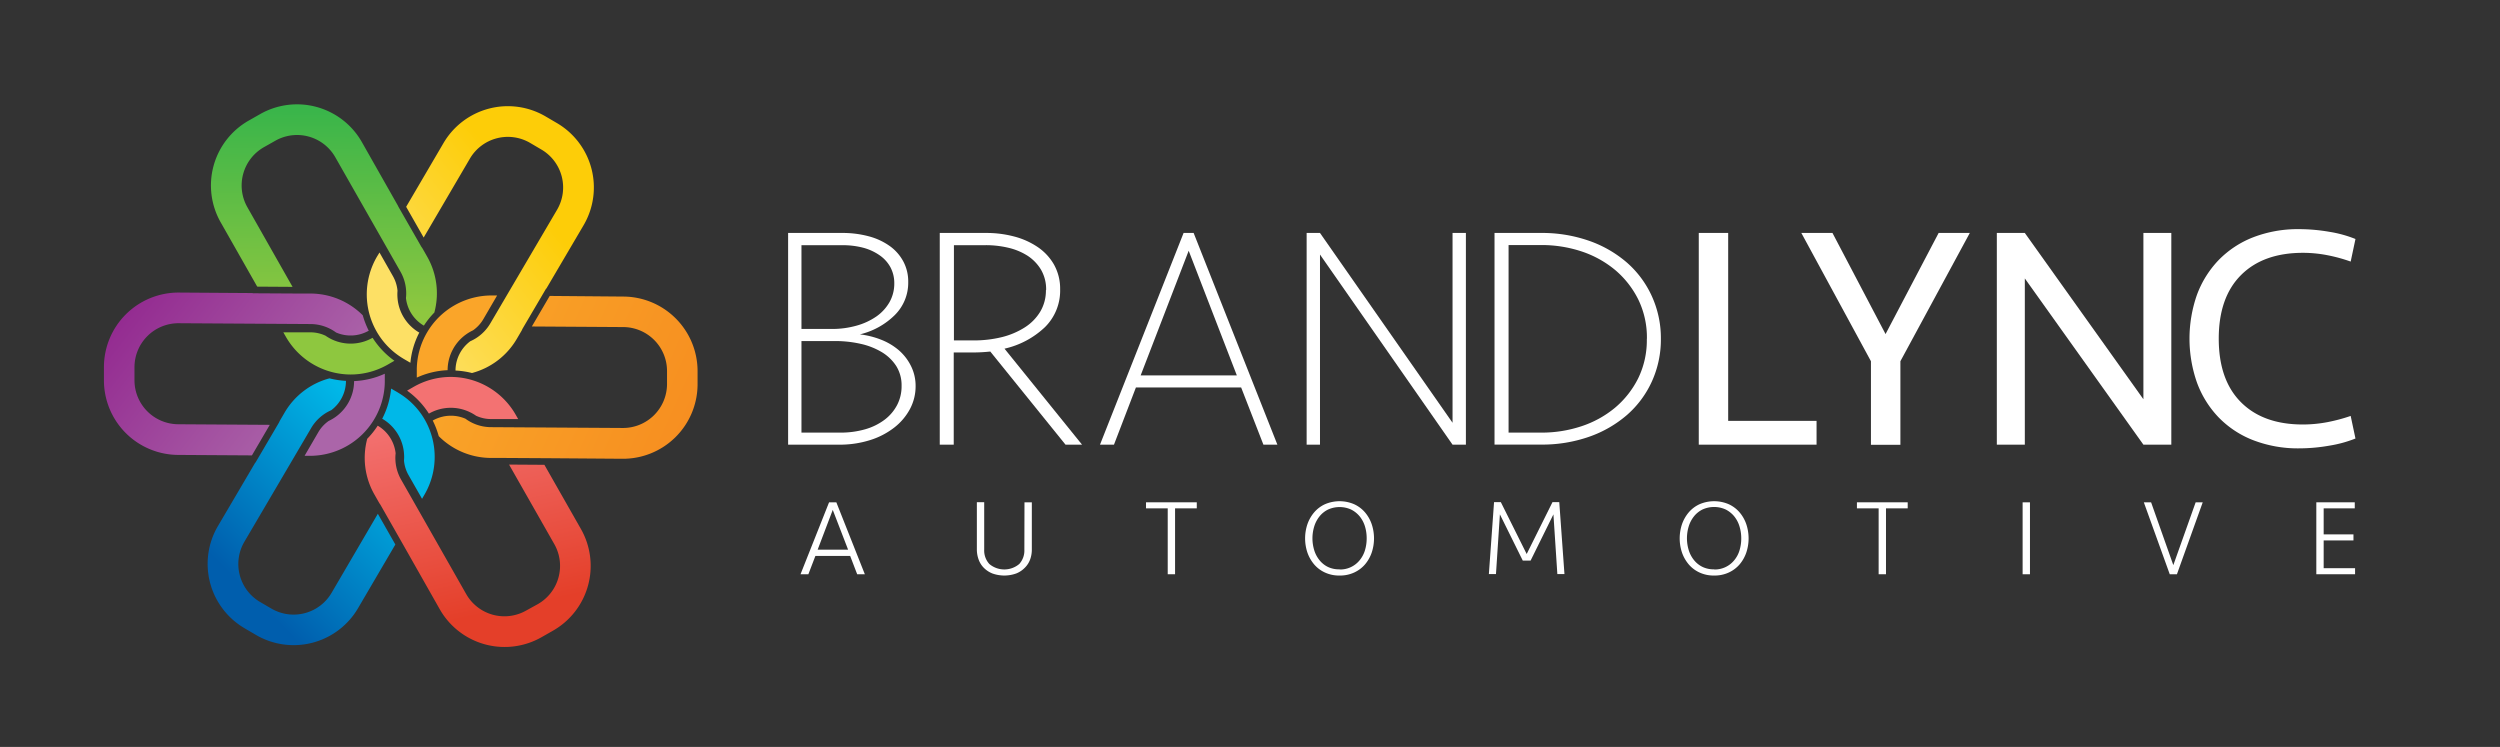
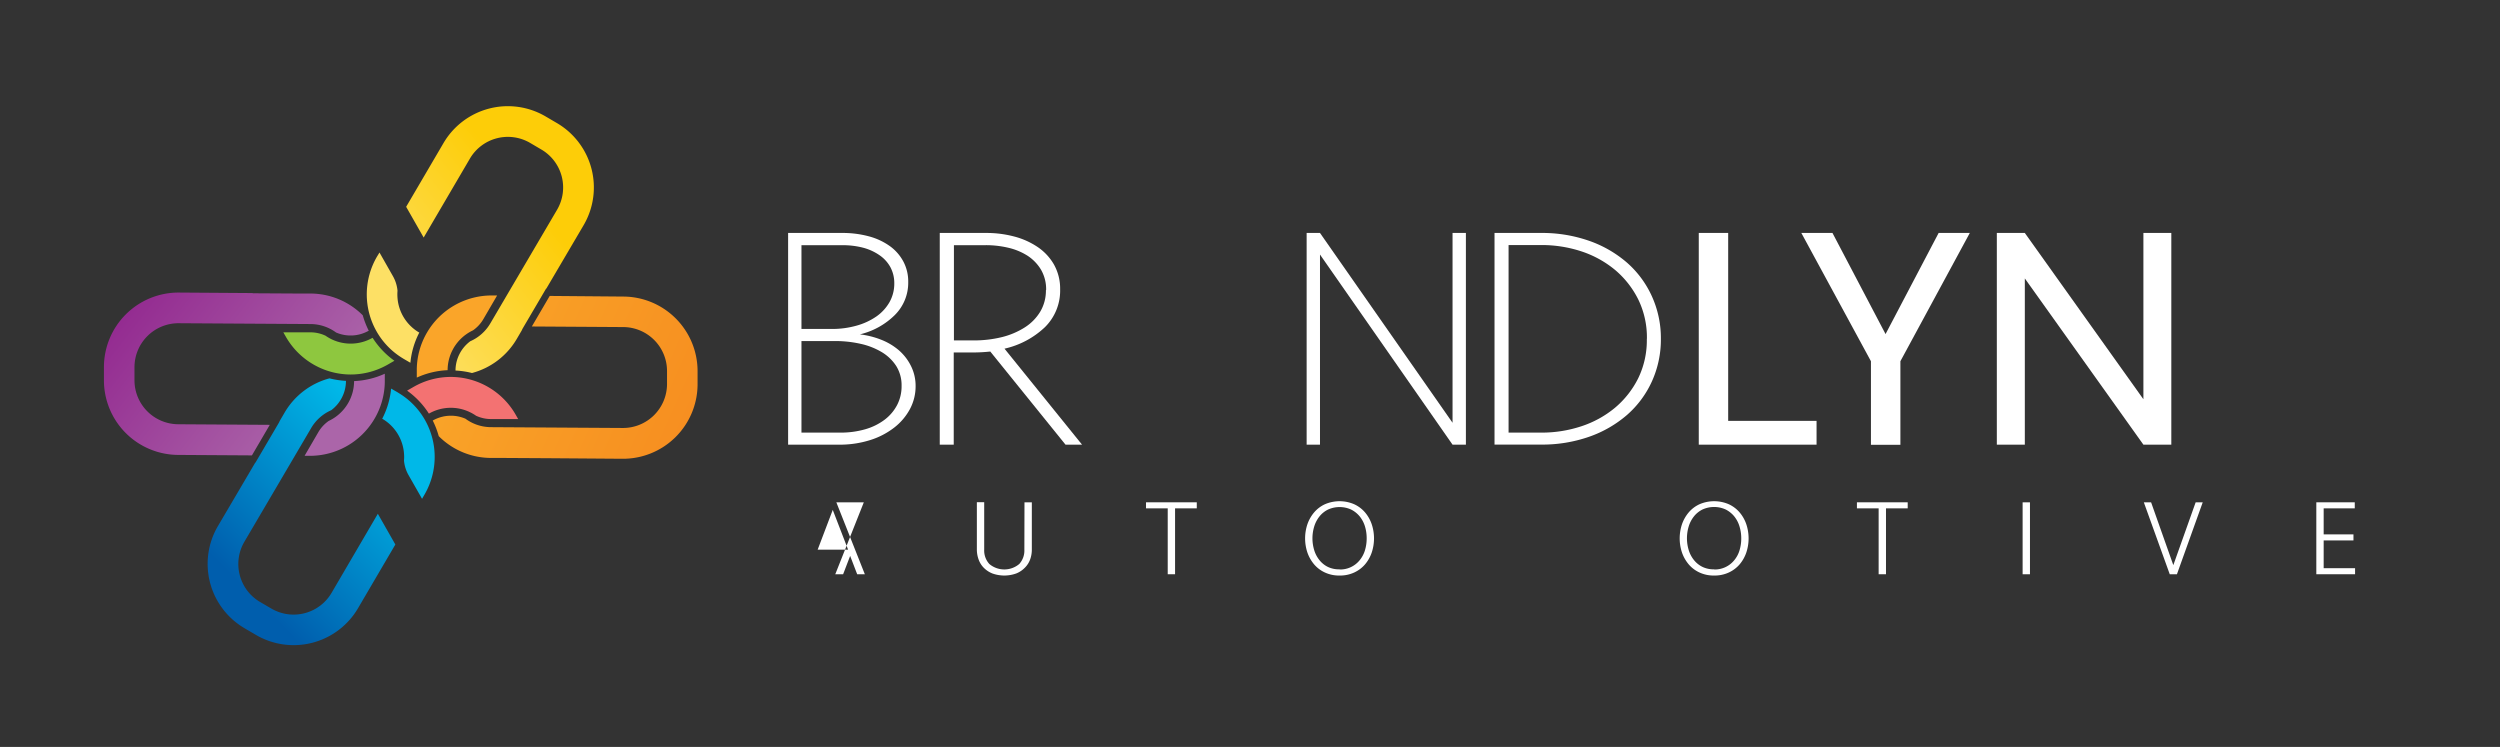
<svg xmlns="http://www.w3.org/2000/svg" id="Layer_1" data-name="Layer 1" viewBox="0 0 636.71 190.23">
  <rect x="0" y="0" width="636.71" height="190.23" fill="#333333" stroke="none" />
  <defs>
    <linearGradient id="linear-gradient" x1="98.07" y1="81.16" x2="135.12" y2="50.92" gradientUnits="userSpaceOnUse">
      <stop offset="0" stop-color="#fde065" />
      <stop offset="1" stop-color="#fdcd08" />
    </linearGradient>
    <linearGradient id="linear-gradient-2" x1="82.33" y1="79.35" x2="82.75" y2="27.82" gradientUnits="userSpaceOnUse">
      <stop offset="0" stop-color="#8ec73f" />
      <stop offset="1" stop-color="#39b54a" />
    </linearGradient>
    <linearGradient id="linear-gradient-3" x1="79.26" y1="108.46" x2="32.42" y2="72.26" gradientUnits="userSpaceOnUse">
      <stop offset="0" stop-color="#ab65a9" />
      <stop offset="1" stop-color="#92278f" />
    </linearGradient>
    <linearGradient id="linear-gradient-4" x1="99.87" y1="112.13" x2="61.97" y2="149.6" gradientUnits="userSpaceOnUse">
      <stop offset="0" stop-color="#00b8e8" />
      <stop offset="1" stop-color="#005ead" />
    </linearGradient>
    <linearGradient id="linear-gradient-5" x1="115.97" y1="103.69" x2="127.04" y2="155.64" gradientUnits="userSpaceOnUse">
      <stop offset="0" stop-color="#f37272" />
      <stop offset="1" stop-color="#e43f29" />
    </linearGradient>
    <linearGradient id="linear-gradient-6" x1="116.86" y1="84.81" x2="184.15" y2="115.04" gradientUnits="userSpaceOnUse">
      <stop offset="0" stop-color="#faa529" />
      <stop offset="0.13" stop-color="#f9a127" />
      <stop offset="1" stop-color="#f68b1f" />
    </linearGradient>
  </defs>
  <path d="M148.64,57.35a19,19,0,0,0-6.79-26l-2.9-1.7a19,19,0,0,0-26,6.79l-9.51,16.23,4.46,7.83,11.78-20.11a11.21,11.21,0,0,1,15.32-4l2.89,1.7a11.2,11.2,0,0,1,4,15.31l-17,28.94a11.09,11.09,0,0,1-5.12,4.57,9.33,9.33,0,0,0-3.76,7.38v.08a21.2,21.2,0,0,1,4.2.63,18.8,18.8,0,0,0,11.42-8.71l1.24-2.12.2-.43,6-10.22h.06Z" style="fill:url(#linear-gradient)" />
  <path d="M95.91,84.41a18.9,18.9,0,0,0,6.68,6.85l.21.13,1.72,1a20.89,20.89,0,0,1,2.28-7.71l-.06,0a11.18,11.18,0,0,1-5.5-8.79,11.3,11.3,0,0,1,0-1.84,9.15,9.15,0,0,0-1.18-3.74l-3.41-6L96,65.38A19.08,19.08,0,0,0,95.91,84.41Z" style="fill:#fde065" />
-   <path d="M92.16,36.18a19,19,0,0,0-25.91-7.12l-2.92,1.66a19,19,0,0,0-7.12,25.91L65.51,73l9,.06L63,52.77A11.22,11.22,0,0,1,67.19,37.5l2.92-1.65A11.21,11.21,0,0,1,85.37,40L102,69.2a11.14,11.14,0,0,1,1.39,6.71,9.33,9.33,0,0,0,4.52,7l.06,0a21.14,21.14,0,0,1,2.65-3.31,18.83,18.83,0,0,0-1.84-14.26l-1.21-2.13-.27-.38L101.4,52.53l0-.05Z" style="fill:url(#linear-gradient-2)" />
  <path d="M89.23,95.38A19,19,0,0,0,98.5,93l.22-.12,1.73-1a21.07,21.07,0,0,1-5.54-5.83l-.06,0a11.21,11.21,0,0,1-10.37.37,12,12,0,0,1-1.59-.93,9.07,9.07,0,0,0-3.82-.85l-6.91,0,.64,1.12A19.07,19.07,0,0,0,89.23,95.38Z" style="fill:#8ec73f" />
  <path d="M45.59,74.51A19,19,0,0,0,26.47,93.39l0,3.35a19,19,0,0,0,18.88,19.12l18.81.12,4.55-7.78-23.31-.15A11.2,11.2,0,0,1,34.25,96.79l0-3.35A11.21,11.21,0,0,1,45.54,82.32l33.54.21a11.11,11.11,0,0,1,6.51,2.15,9.32,9.32,0,0,0,8.28-.43l.06,0a21.56,21.56,0,0,1-1.54-3.95,18.9,18.9,0,0,0-13.26-5.54H76.67l-.47,0-11.84-.07,0-.05Z" style="fill:url(#linear-gradient-3)" />
  <path d="M95.39,106.64A19,19,0,0,0,98,97.43v-.25l0-2a21,21,0,0,1-7.82,1.88v.08a11.24,11.24,0,0,1-4.87,9.15,11.61,11.61,0,0,1-1.6.92,9,9,0,0,0-2.65,2.88l-3.49,6h1.29A19.06,19.06,0,0,0,95.39,106.64Z" style="fill:#ab65a9" />
  <path d="M55.49,134a19,19,0,0,0,6.79,26l2.9,1.7a19,19,0,0,0,26-6.79l9.51-16.23-4.46-7.83L84.44,151a11.21,11.21,0,0,1-15.32,4l-2.89-1.69a11.21,11.21,0,0,1-4-15.32l17-28.94a11.09,11.09,0,0,1,5.12-4.57,9.33,9.33,0,0,0,3.76-7.38V97a22,22,0,0,1-4.2-.64,18.87,18.87,0,0,0-11.42,8.71l-1.24,2.12-.2.43-6,10.22H65Z" style="fill:url(#linear-gradient-4)" />
  <path d="M108.22,106.94a18.8,18.8,0,0,0-6.68-6.84l-.21-.14-1.72-1a20.89,20.89,0,0,1-2.28,7.71l.06,0a11.2,11.2,0,0,1,5.5,8.79,10.39,10.39,0,0,1,0,1.85,9.16,9.16,0,0,0,1.18,3.73l3.42,6,.65-1.12A19.08,19.08,0,0,0,108.22,106.94Z" style="fill:#00b8e8" />
-   <path d="M112,155.17a19,19,0,0,0,25.91,7.12l2.92-1.66a19,19,0,0,0,7.12-25.91l-9.3-16.34-9-.06,11.53,20.27a11.21,11.21,0,0,1-4.19,15.26L134,155.5a11.2,11.2,0,0,1-15.26-4.19l-16.58-29.15a11.12,11.12,0,0,1-1.4-6.72,9.33,9.33,0,0,0-4.52-7l-.06,0a21.14,21.14,0,0,1-2.65,3.31A18.83,18.83,0,0,0,95.39,126l1.21,2.13.27.39,5.86,10.29,0,0Z" style="fill:url(#linear-gradient-5)" />
  <path d="M114.9,96a19,19,0,0,0-9.27,2.37l-.22.12-1.73,1a21.21,21.21,0,0,1,5.54,5.83l.06,0a11.19,11.19,0,0,1,10.37-.36,11,11,0,0,1,1.59.92,9.07,9.07,0,0,0,3.82.85l6.91,0-.64-1.13A19.09,19.09,0,0,0,114.9,96Z" style="fill:#f37272" />
  <path d="M158.54,116.84A19,19,0,0,0,177.66,98l0-3.35a19,19,0,0,0-18.88-19.12L140,75.37l-4.55,7.78,23.31.15a11.2,11.2,0,0,1,11.12,11.26l0,3.35A11.21,11.21,0,0,1,158.59,109l-33.54-.21a11,11,0,0,1-6.51-2.15,9.32,9.32,0,0,0-8.28.44l-.06,0a21.56,21.56,0,0,1,1.54,4A18.86,18.86,0,0,0,125,116.63h2.46l.47,0,11.84.07,0,0Z" style="fill:url(#linear-gradient-6)" />
  <path d="M108.74,84.71a19,19,0,0,0-2.59,9.21v.25l0,2A21,21,0,0,1,114,94.28V94.2a11.24,11.24,0,0,1,4.87-9.15,11.61,11.61,0,0,1,1.6-.92,9,9,0,0,0,2.65-2.88l3.49-6h-1.29A19.06,19.06,0,0,0,108.74,84.71Z" style="fill:#faa529" />
  <path d="M233.19,98.36a12.32,12.32,0,0,1-1.42,5.78,14.8,14.8,0,0,1-4,4.74,19.46,19.46,0,0,1-6.15,3.2,25.72,25.72,0,0,1-8,1.17H200.72V59.33H214.4a25.69,25.69,0,0,1,7,.89,16.39,16.39,0,0,1,5.3,2.51,11.51,11.51,0,0,1,3.4,3.93,10.83,10.83,0,0,1,1.21,5.14,11.57,11.57,0,0,1-3.48,8.5A18.85,18.85,0,0,1,219,85.16a21.54,21.54,0,0,1,5.34,1.33,15.84,15.84,0,0,1,4.54,2.68,12.8,12.8,0,0,1,3.11,4A11.28,11.28,0,0,1,233.19,98.36Zm-5.43-26.24a8.55,8.55,0,0,0-1-4.09A8.85,8.85,0,0,0,224,65a13.31,13.31,0,0,0-4.17-1.91,20.39,20.39,0,0,0-5.31-.64H204.12V83.78h7.69a22.79,22.79,0,0,0,6.36-.85,16.66,16.66,0,0,0,5.06-2.35,11.28,11.28,0,0,0,3.32-3.64A9.61,9.61,0,0,0,227.76,72.12Zm1.86,26.15a9.23,9.23,0,0,0-1.37-5.06,11.28,11.28,0,0,0-3.73-3.56,18.12,18.12,0,0,0-5.42-2.1,29.19,29.19,0,0,0-6.4-.69h-8.58v23.32H214a22.53,22.53,0,0,0,6.35-.85,15.11,15.11,0,0,0,4.94-2.43,11.18,11.18,0,0,0,3.2-3.77A10.3,10.3,0,0,0,229.62,98.27Z" style="fill:#fff" />
  <path d="M270,73.66a13.07,13.07,0,0,1-3.89,9.68,21.94,21.94,0,0,1-10.28,5.46l19.75,24.45h-4.21L252.21,89.53a42.13,42.13,0,0,1-4.61.24h-4.7v23.48h-3.56V59.33h11.9a27.43,27.43,0,0,1,7,.89,19.41,19.41,0,0,1,6,2.67,13.52,13.52,0,0,1,4.17,4.45A12.54,12.54,0,0,1,270,73.66Zm-3.57.24a9.91,9.91,0,0,0-1.33-5.26,11,11,0,0,0-3.48-3.56,15.82,15.82,0,0,0-4.9-2,24.83,24.83,0,0,0-5.67-.64h-8.1V86.7h5a29.84,29.84,0,0,0,7.25-.85A19.66,19.66,0,0,0,261,83.38a12.22,12.22,0,0,0,3.93-4A10.54,10.54,0,0,0,266.38,73.9Z" style="fill:#fff" />
-   <path d="M325.33,113.25h-3.56L316.1,98.68H289.3l-5.59,14.57h-3.56l21.29-53.92H304ZM290.51,95.6H315L302.74,63.86Z" style="fill:#fff" />
  <path d="M369.94,113.25,336.18,64.83v48.42h-3.4V59.33h3.4l33.76,48.34V59.33h3.4v53.92Z" style="fill:#fff" />
  <path d="M423,86.29a25.79,25.79,0,0,1-2.27,10.81,25.11,25.11,0,0,1-6.31,8.54,29.64,29.64,0,0,1-9.68,5.59,36.24,36.24,0,0,1-12.35,2H380.63V59.33h11.74a36.24,36.24,0,0,1,12.35,2,29.64,29.64,0,0,1,9.68,5.59,25.21,25.21,0,0,1,6.31,8.54A25.79,25.79,0,0,1,423,86.29Zm-3.56,0a22.12,22.12,0,0,0-2.23-10.08,23.5,23.5,0,0,0-5.91-7.49,26.35,26.35,0,0,0-8.54-4.7,32.33,32.33,0,0,0-10.21-1.61h-8.34v47.77h8.34a32.06,32.06,0,0,0,10.21-1.62,26.16,26.16,0,0,0,8.54-4.7,23.5,23.5,0,0,0,5.91-7.49A22.12,22.12,0,0,0,419.42,86.29Z" style="fill:#fff" />
  <path d="M440.14,59.33v47.85h22.51v6.07h-30V59.33Z" style="fill:#fff" />
  <path d="M493.74,59.33h7.94L484,92v21.29H476.5V92L458.77,59.33h7.93l13.52,25.75Z" style="fill:#fff" />
  <path d="M545.89,113.25l-30.2-42.34v42.34h-7.13V59.33h7.13l30.2,42.35V59.33H553v53.92Z" style="fill:#fff" />
-   <path d="M585.64,58.36a45.56,45.56,0,0,1,7.62.68,30.6,30.6,0,0,1,6.64,1.83l-1.22,5.75A40.45,40.45,0,0,0,592.77,65a32.57,32.57,0,0,0-6.24-.61q-10.11,0-15.78,5.67t-5.67,16.19q0,10.53,5.67,16.2t15.78,5.66a33.37,33.37,0,0,0,6.24-.6,43.14,43.14,0,0,0,5.91-1.58l1.22,5.75a31.22,31.22,0,0,1-6.64,1.82,44.58,44.58,0,0,1-7.62.69,31.58,31.58,0,0,1-11.86-2.11,24.73,24.73,0,0,1-8.78-5.83,25.4,25.4,0,0,1-5.47-8.82,33.81,33.81,0,0,1,0-22.35A25.54,25.54,0,0,1,565,66.29a24.86,24.86,0,0,1,8.78-5.83A31.58,31.58,0,0,1,585.64,58.36Z" style="fill:#fff" />
-   <path d="M220.26,146.25h-1.95l-1.79-4.67h-8.85l-1.79,4.67h-2l7.27-18.32H213Zm-8.17-16.39L208.24,140H216Z" style="fill:#fff" />
+   <path d="M220.26,146.25h-1.95l-1.79-4.67l-1.79,4.67h-2l7.27-18.32H213Zm-8.17-16.39L208.24,140H216Z" style="fill:#fff" />
  <path d="M260.92,127.93h1.87v12a7.32,7.32,0,0,1-.44,2.58A5.75,5.75,0,0,1,261,144.6a6.26,6.26,0,0,1-2.18,1.45,9,9,0,0,1-6.08,0,6.4,6.4,0,0,1-2.19-1.45,5.75,5.75,0,0,1-1.32-2.12,7.56,7.56,0,0,1-.44-2.58v-12h1.87V140a5.09,5.09,0,0,0,1.31,3.64,5.92,5.92,0,0,0,7.62,0,5.09,5.09,0,0,0,1.3-3.64Z" style="fill:#fff" />
  <path d="M304.8,127.93v1.54h-5.53v16.78H297.4V129.47h-5.53v-1.54Z" style="fill:#fff" />
  <path d="M341.17,146.58a8.55,8.55,0,0,1-3.73-.77,8,8,0,0,1-2.75-2.07,9.49,9.49,0,0,1-1.71-3,11.4,11.4,0,0,1,0-7.24,9.44,9.44,0,0,1,1.71-3,8,8,0,0,1,2.75-2.08,9.4,9.4,0,0,1,7.45,0,8.08,8.08,0,0,1,2.76,2.08,9.23,9.23,0,0,1,1.7,3,11.4,11.4,0,0,1,0,7.24,9.28,9.28,0,0,1-1.7,3,8.06,8.06,0,0,1-2.76,2.07A8.53,8.53,0,0,1,341.17,146.58Zm0-1.54a6.38,6.38,0,0,0,5.1-2.34,7.31,7.31,0,0,0,1.35-2.51,10.42,10.42,0,0,0,.45-3.1,10.32,10.32,0,0,0-.45-3.07,7.59,7.59,0,0,0-1.35-2.53,6.75,6.75,0,0,0-2.17-1.72,7.13,7.13,0,0,0-5.86,0,6.41,6.41,0,0,0-2.16,1.72,7.78,7.78,0,0,0-1.35,2.53,10.36,10.36,0,0,0,0,6.17,7.48,7.48,0,0,0,1.35,2.51,6.26,6.26,0,0,0,2.16,1.71A6.54,6.54,0,0,0,341.17,145Z" style="fill:#fff" />
-   <path d="M382,131l-1,15.21h-1.81l1.32-18.32h1.73l6.58,13.21,6.57-13.21h1.73l1.32,18.32h-1.81l-1-15.21-5.81,11.77h-2Z" style="fill:#fff" />
  <path d="M436.57,146.58a8.55,8.55,0,0,1-3.73-.77,8,8,0,0,1-2.75-2.07,9.49,9.49,0,0,1-1.71-3,11.4,11.4,0,0,1,0-7.24,9.44,9.44,0,0,1,1.71-3,8,8,0,0,1,2.75-2.08,9.4,9.4,0,0,1,7.45,0,8.08,8.08,0,0,1,2.76,2.08,9.23,9.23,0,0,1,1.7,3,11.4,11.4,0,0,1,0,7.24,9.28,9.28,0,0,1-1.7,3,8.06,8.06,0,0,1-2.76,2.07A8.53,8.53,0,0,1,436.57,146.58Zm0-1.54a6.38,6.38,0,0,0,5.1-2.34,7.14,7.14,0,0,0,1.35-2.51,10.42,10.42,0,0,0,.45-3.1A10.32,10.32,0,0,0,443,134a7.42,7.42,0,0,0-1.35-2.53,6.75,6.75,0,0,0-2.17-1.72,7.13,7.13,0,0,0-5.86,0,6.41,6.41,0,0,0-2.16,1.72,7.78,7.78,0,0,0-1.35,2.53,10.36,10.36,0,0,0,0,6.17,7.48,7.48,0,0,0,1.35,2.51,6.26,6.26,0,0,0,2.16,1.71A6.54,6.54,0,0,0,436.57,145Z" style="fill:#fff" />
  <path d="M485.86,127.93v1.54h-5.53v16.78h-1.87V129.47h-5.53v-1.54Z" style="fill:#fff" />
  <path d="M517,146.25h-1.87V127.93H517Z" style="fill:#fff" />
  <path d="M559.2,127.93H561l-6.57,18.32H552.6L546,127.93h1.85l5.66,16Z" style="fill:#fff" />
  <path d="M589.93,127.93h9.79v1.54H591.8v6.63h7.59v1.54H591.8v7.07h8v1.54h-9.87Z" style="fill:#fff" />
</svg>